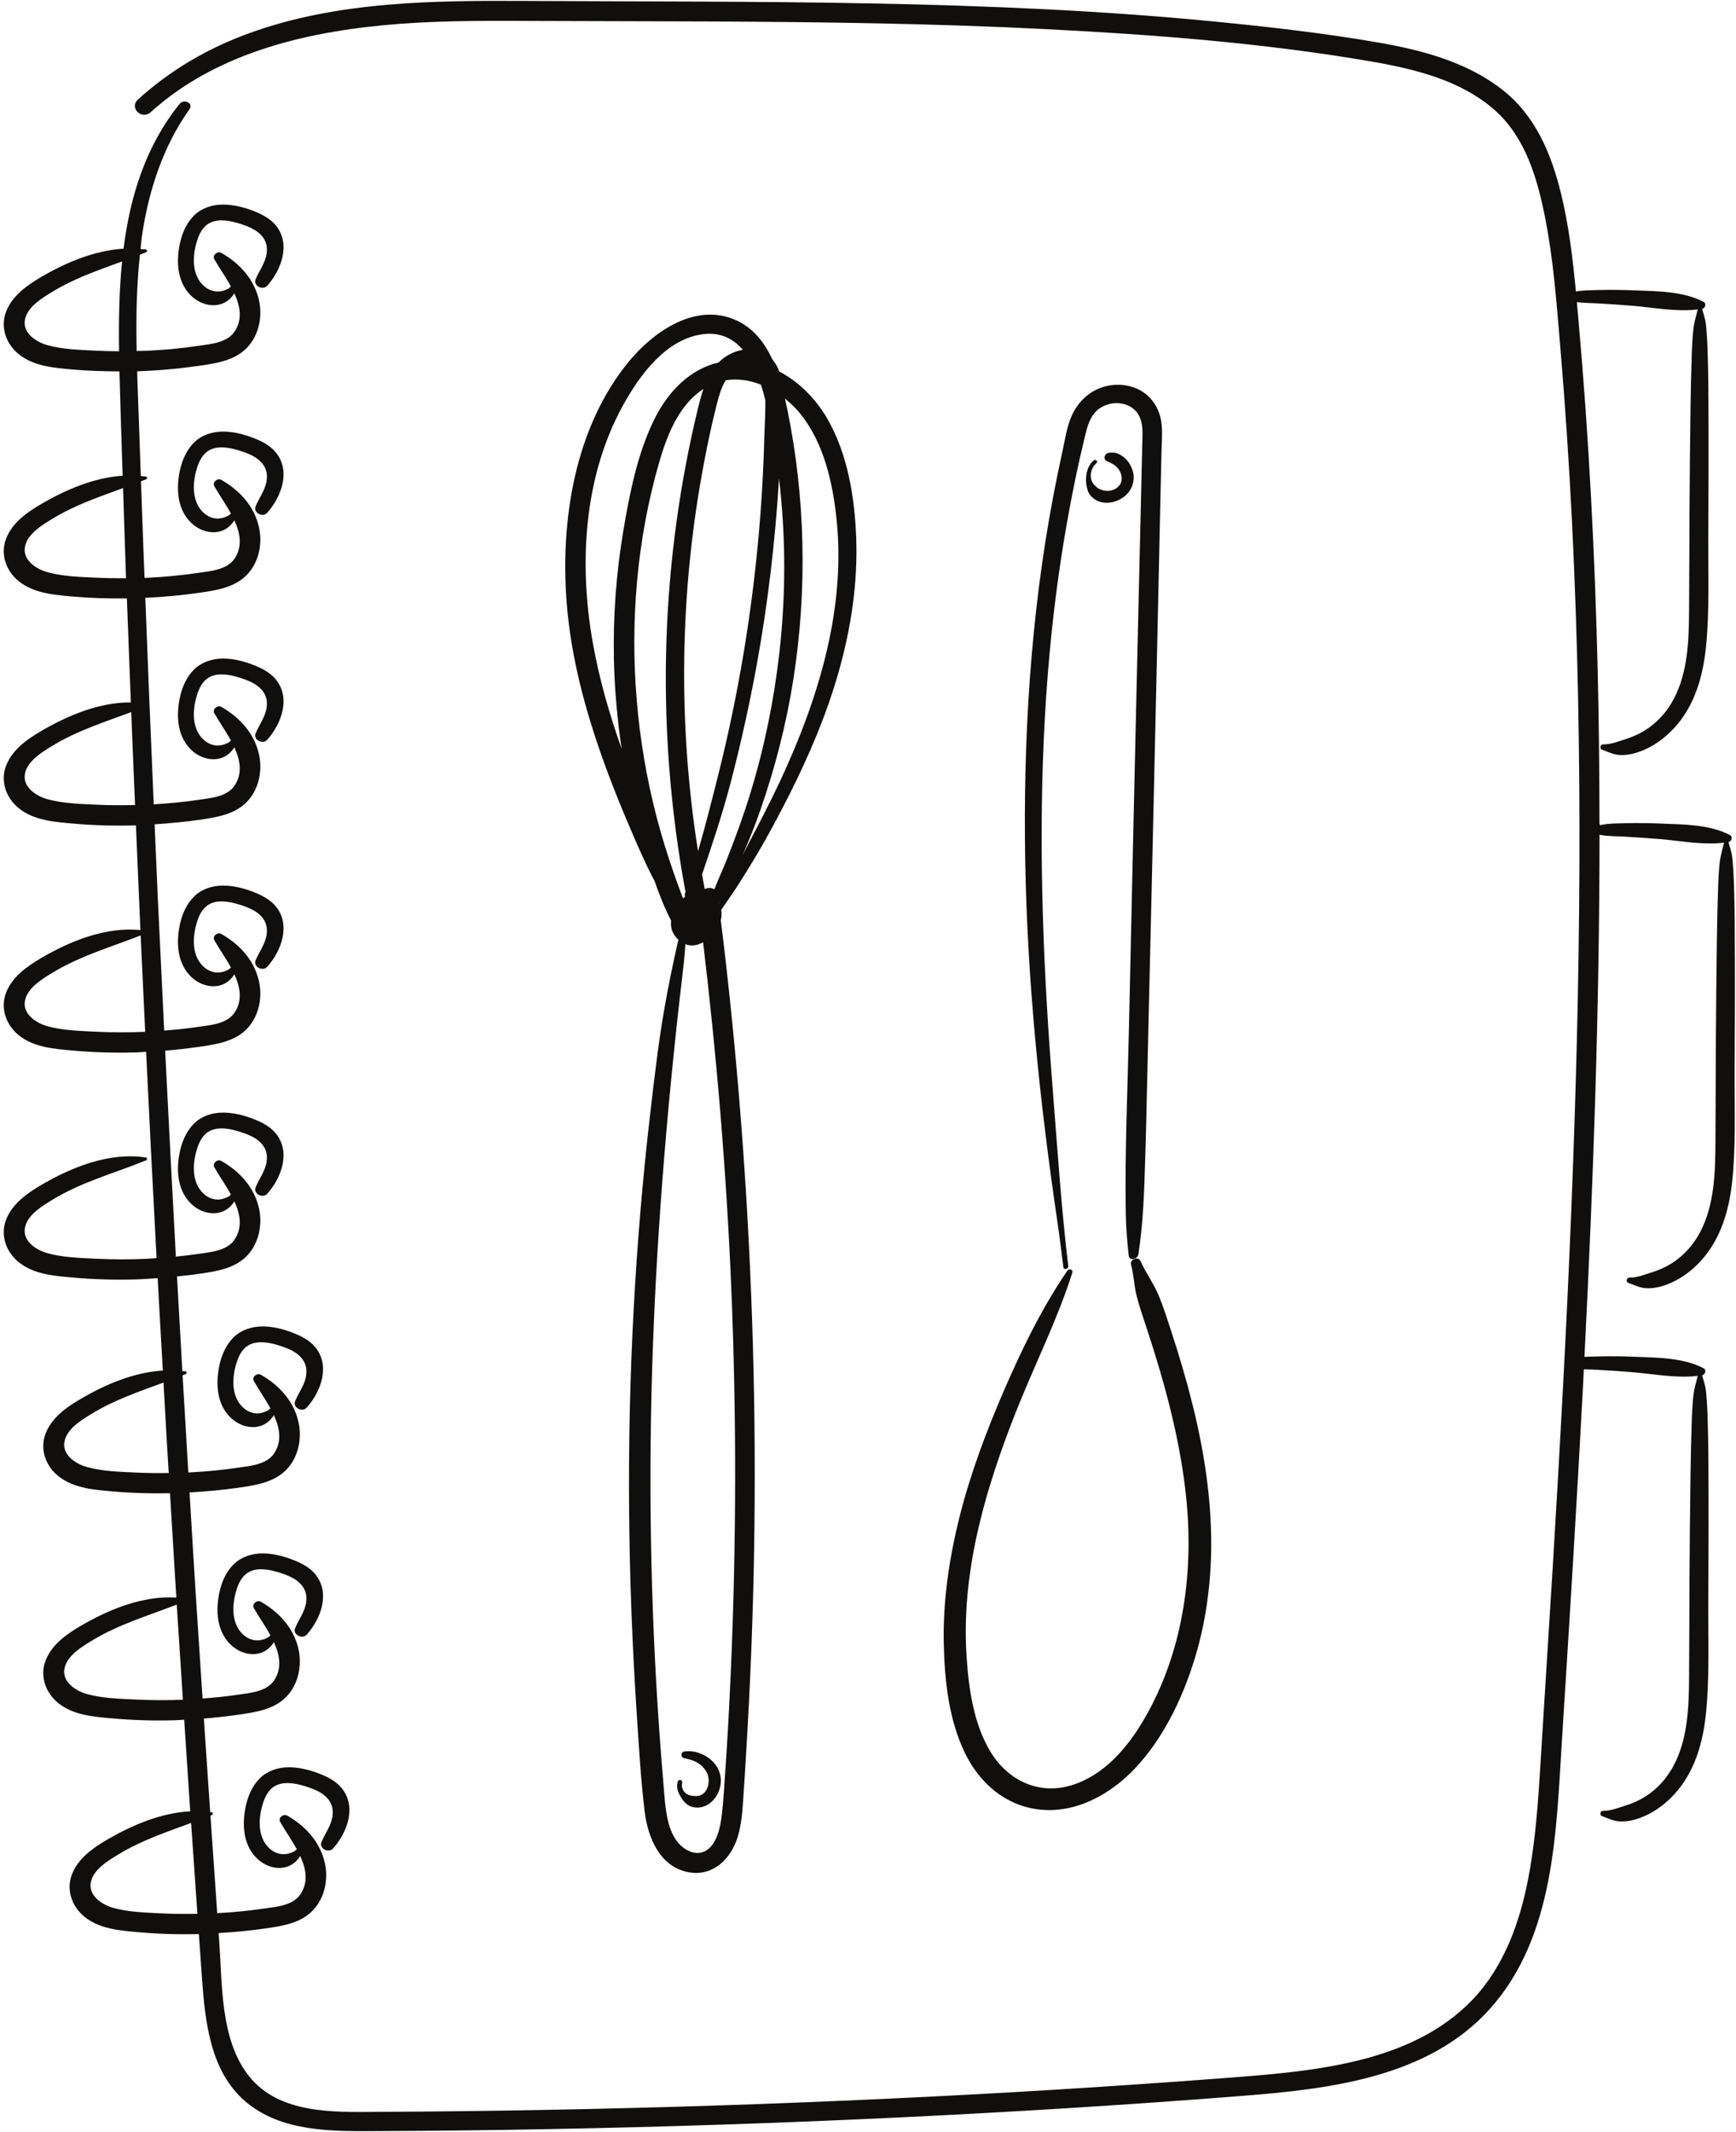
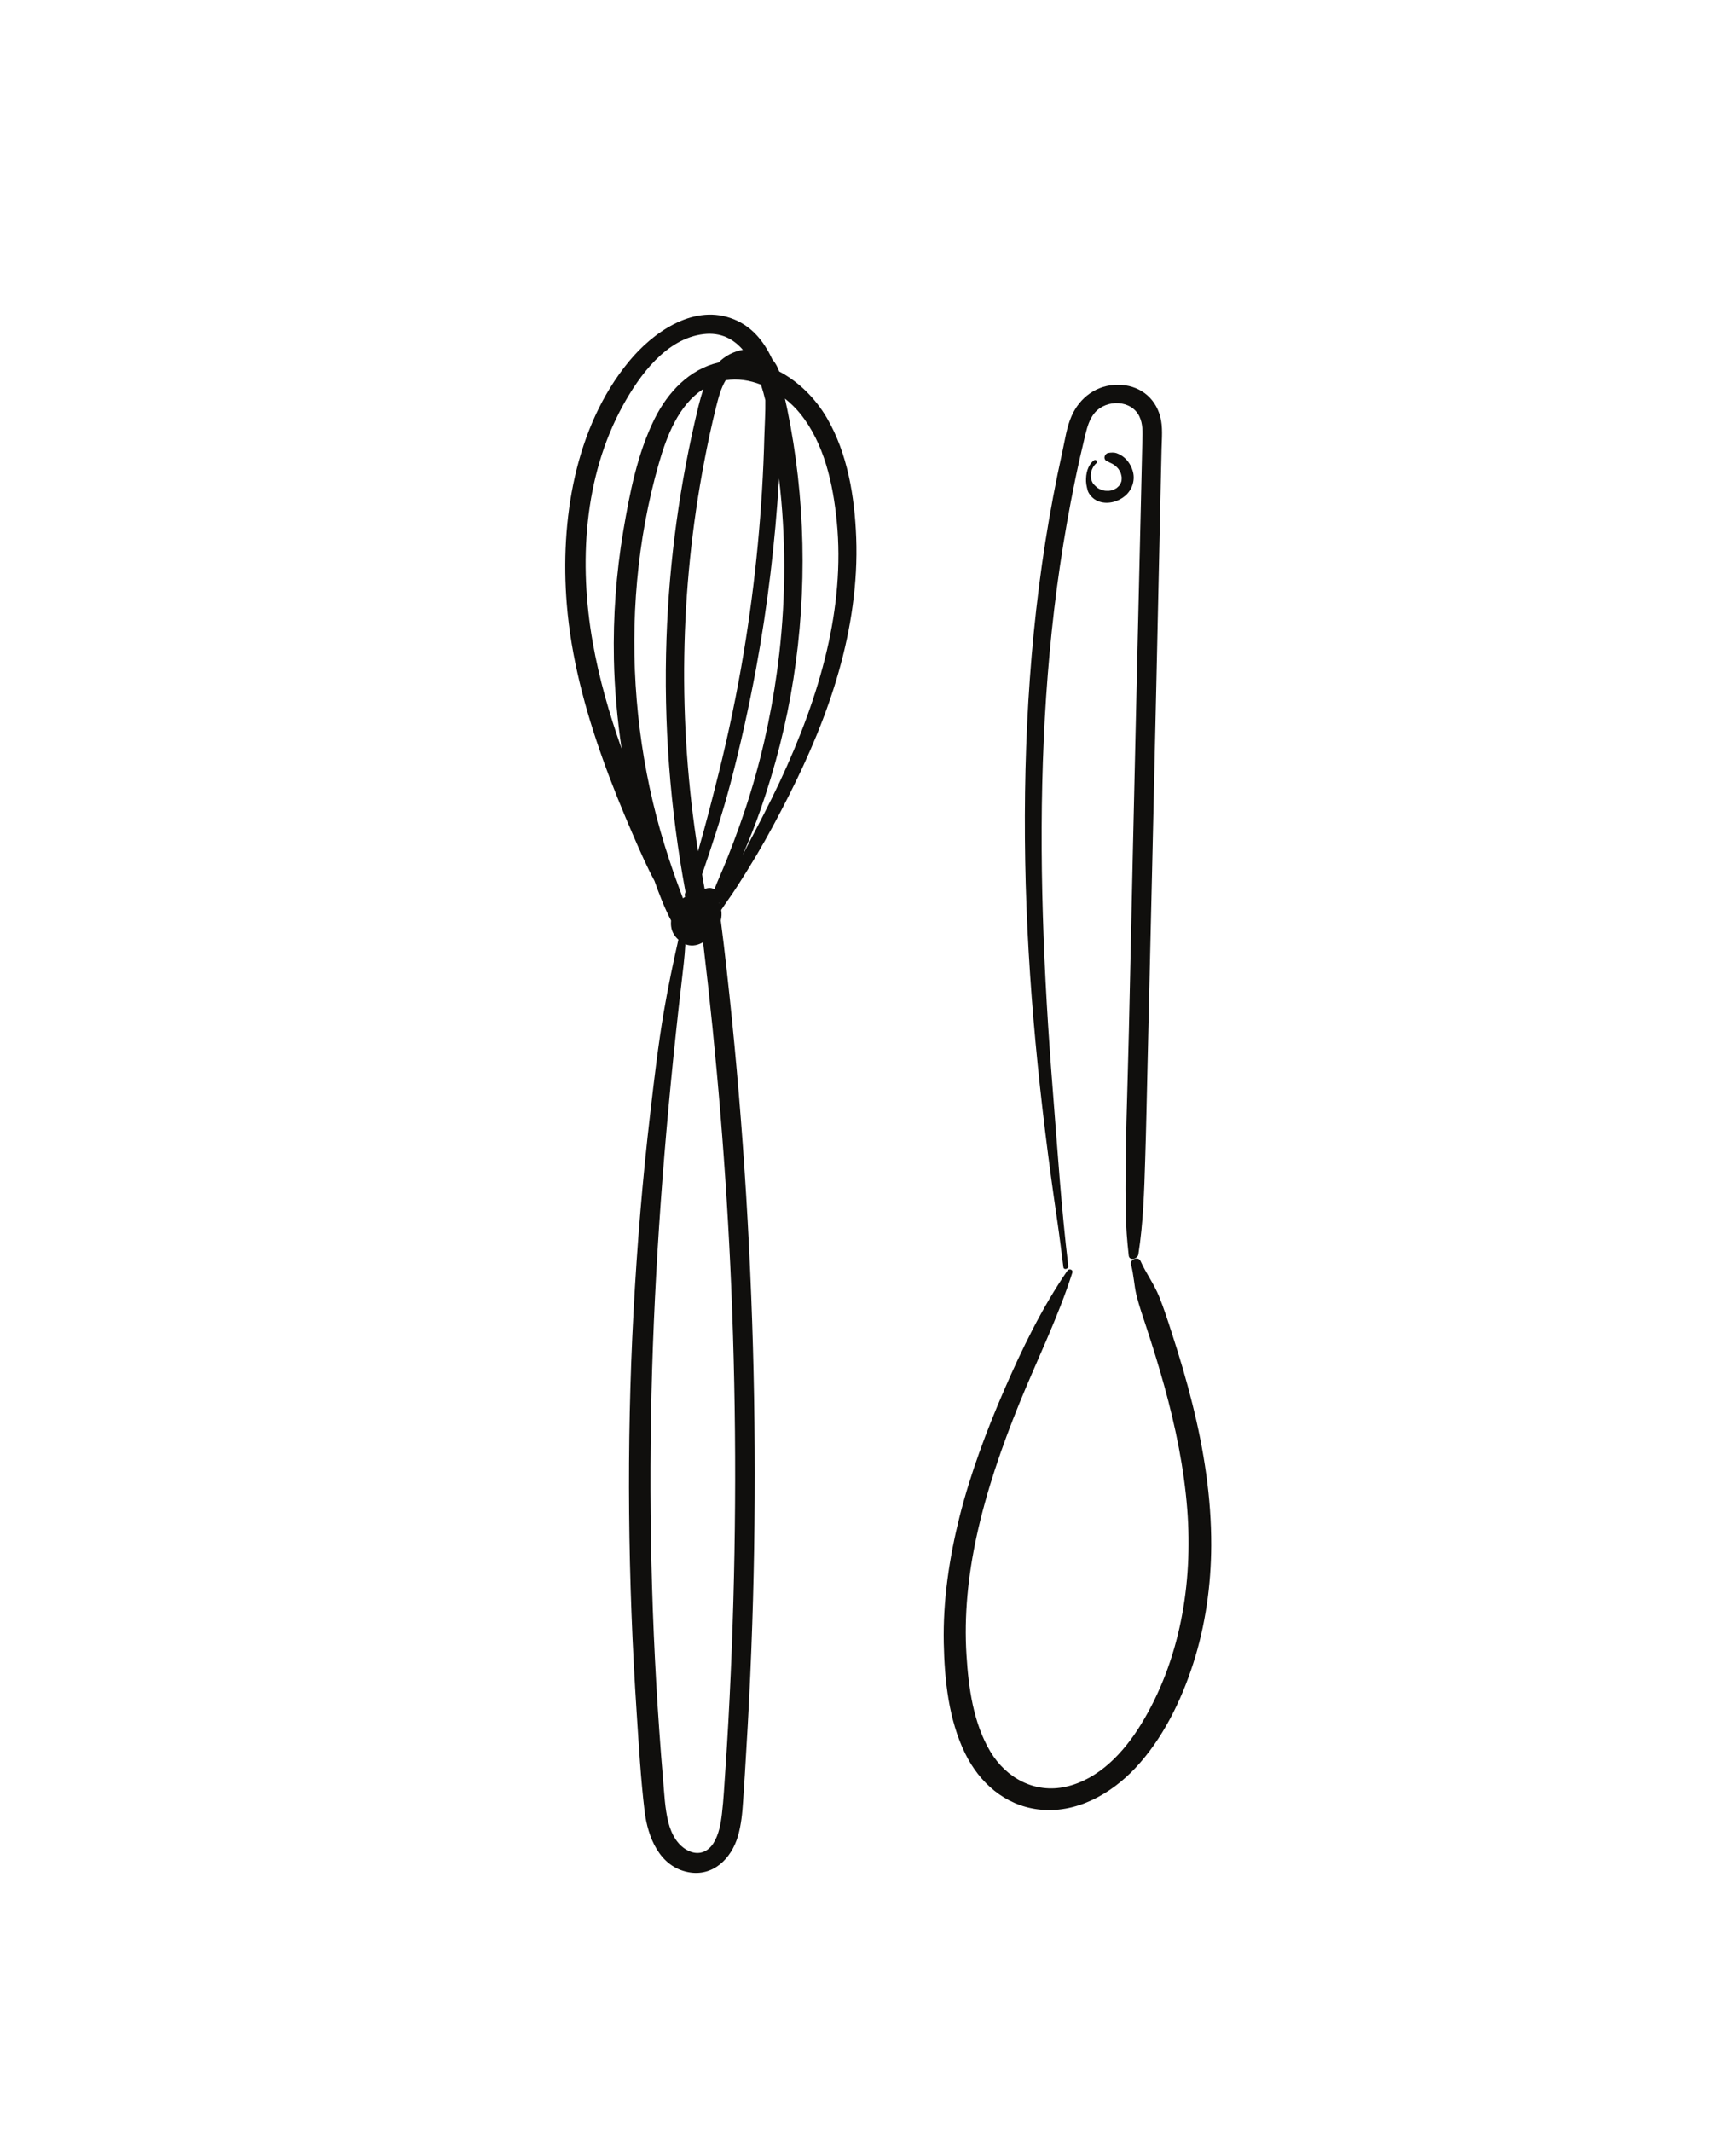
<svg xmlns="http://www.w3.org/2000/svg" height="161.8" preserveAspectRatio="xMidYMid meet" version="1.0" viewBox="34.0 19.1 131.8 161.8" width="131.8" zoomAndPan="magnify">
  <g fill="#100f0d" id="change1_1">
-     <path d="M 46.309 164.309 C 45.078 164.246 43.762 164.219 42.566 163.879 C 41.723 163.637 40.676 162.941 40.902 161.918 C 41.109 160.965 42.199 160.309 42.969 159.844 C 44.711 158.777 46.613 158.141 48.508 157.445 C 48.664 159.742 48.828 162.039 48.988 164.34 C 48.094 164.355 47.203 164.352 46.309 164.309 Z M 44.309 148.078 C 43.078 148.02 41.762 147.992 40.566 147.652 C 39.723 147.41 38.676 146.715 38.902 145.691 C 39.109 144.738 40.199 144.082 40.969 143.613 C 42.992 142.379 45.23 141.719 47.418 140.875 C 47.57 143.281 47.73 145.688 47.887 148.094 C 46.695 148.141 45.5 148.137 44.309 148.078 Z M 44.309 130.852 C 43.078 130.793 41.762 130.766 40.566 130.422 C 39.723 130.184 38.676 129.488 38.902 128.465 C 39.109 127.508 40.199 126.855 40.969 126.387 C 42.684 125.34 44.551 124.707 46.414 124.023 C 46.504 125.586 46.586 127.145 46.676 128.703 C 46.719 129.43 46.77 130.16 46.809 130.887 C 45.977 130.898 45.141 130.895 44.309 130.852 Z M 41.309 97.398 C 40.078 97.336 38.762 97.309 37.566 96.969 C 36.723 96.727 35.676 96.031 35.902 95.008 C 36.109 94.055 37.199 93.398 37.969 92.93 C 40.074 91.645 42.41 90.98 44.68 90.09 C 44.789 92.527 44.906 94.969 45.023 97.406 C 43.785 97.457 42.543 97.457 41.309 97.398 Z M 41.309 80.168 C 40.078 80.109 38.762 80.078 37.566 79.742 C 36.723 79.5 35.676 78.805 35.902 77.781 C 36.109 76.828 37.199 76.172 37.969 75.703 C 39.852 74.555 41.922 73.902 43.965 73.141 C 43.98 73.582 43.996 74.027 44.016 74.473 C 44.09 76.379 44.176 78.285 44.254 80.195 C 43.273 80.219 42.289 80.219 41.309 80.168 Z M 41.309 62.941 C 40.078 62.883 38.762 62.852 37.566 62.512 C 36.723 62.273 35.676 61.578 35.902 60.555 C 36.109 59.598 37.199 58.945 37.969 58.477 C 39.66 57.441 41.504 56.812 43.344 56.141 C 43.418 58.422 43.488 60.703 43.57 62.984 C 42.816 62.988 42.062 62.977 41.309 62.941 Z M 41.309 45.715 C 40.078 45.652 38.762 45.625 37.566 45.285 C 36.723 45.043 35.676 44.348 35.902 43.324 C 36.109 42.371 37.199 41.715 37.969 41.246 C 39.641 40.23 41.457 39.602 43.27 38.941 C 43.039 41.203 43.008 43.504 43.039 45.758 C 42.461 45.754 41.883 45.742 41.309 45.715 Z M 165.715 92.184 C 165.703 90.645 165.715 89.105 165.68 87.566 C 165.66 86.812 165.648 86.059 165.605 85.309 C 165.578 84.898 165.555 84.492 165.504 84.086 C 165.453 83.703 165.32 83.371 165.23 83.004 C 165.469 82.961 165.574 82.594 165.34 82.473 C 163.805 81.668 161.84 81.668 160.148 81.602 C 159.246 81.566 158.348 81.551 157.445 81.574 C 156.789 81.59 156.094 81.578 155.445 81.73 C 155.492 81.703 155.477 81.652 155.434 81.629 C 155.43 77.824 155.395 74.02 155.305 70.211 C 155.094 61.258 154.633 52.309 153.84 43.391 C 153.801 42.938 153.758 42.484 153.719 42.027 C 154.266 42.105 154.836 42.094 155.367 42.129 C 156.266 42.184 157.16 42.238 158.059 42.316 C 159.637 42.453 161.305 42.781 162.895 42.582 C 162.77 43.094 162.621 43.562 162.562 44.102 C 162.492 44.766 162.457 45.43 162.438 46.098 C 162.395 47.387 162.367 48.676 162.348 49.965 C 162.309 52.582 162.289 55.203 162.27 57.824 C 162.254 60.367 162.258 62.906 162.238 65.453 C 162.223 67.68 162.148 70.066 161.102 72.094 C 160.602 73.066 159.836 73.941 158.898 74.52 C 158.43 74.812 157.93 75.031 157.402 75.199 C 156.863 75.367 156.297 75.602 155.73 75.59 C 155.484 75.586 155.406 75.914 155.641 76 C 156.07 76.156 156.48 76.363 156.941 76.395 C 157.48 76.43 158.004 76.316 158.508 76.133 C 159.5 75.777 160.391 75.121 161.105 74.352 C 162.684 72.637 163.312 70.371 163.531 68.094 C 163.785 65.484 163.688 62.82 163.695 60.199 C 163.703 57.371 163.727 54.543 163.715 51.719 C 163.703 50.18 163.715 48.641 163.68 47.102 C 163.66 46.348 163.648 45.594 163.605 44.844 C 163.578 44.434 163.555 44.027 163.504 43.621 C 163.453 43.238 163.32 42.906 163.23 42.539 C 163.469 42.496 163.574 42.129 163.34 42.008 C 161.805 41.203 159.84 41.203 158.148 41.137 C 157.246 41.102 156.348 41.086 155.445 41.109 C 154.855 41.125 154.234 41.117 153.645 41.223 C 153.41 38.734 153.113 36.246 152.523 33.82 C 151.781 30.77 150.566 27.852 148.023 25.879 C 145.305 23.77 141.883 22.887 138.551 22.312 C 134.445 21.605 130.297 21.133 126.152 20.73 C 117.492 19.887 108.789 19.527 100.09 19.359 C 91.418 19.191 82.746 19.219 74.074 19.172 C 67.004 19.137 59.648 19.172 52.918 21.621 C 49.781 22.758 46.961 24.402 44.48 26.645 C 43.777 27.281 44.762 28.23 45.441 27.613 C 50.586 22.957 57.723 21.395 64.449 20.902 C 68.02 20.641 71.594 20.676 75.164 20.691 C 79.434 20.707 83.707 20.711 87.977 20.73 C 96.441 20.773 104.906 20.879 113.363 21.309 C 121.605 21.727 129.902 22.359 138.039 23.754 C 141.367 24.328 144.922 25.176 147.508 27.48 C 149.809 29.531 150.711 32.621 151.293 35.551 C 151.938 38.777 152.176 42.074 152.453 45.348 C 152.832 49.82 153.129 54.301 153.352 58.781 C 154.219 76.238 153.996 93.734 153.285 111.191 C 152.93 119.988 152.445 128.777 151.914 137.566 C 151.648 141.906 151.375 146.242 151.102 150.582 C 150.863 154.266 150.727 157.98 150.035 161.613 C 149.402 164.953 148.191 168.34 145.809 170.844 C 143.496 173.273 140.406 174.652 137.195 175.449 C 133.699 176.32 130.09 176.566 126.508 176.84 C 122.316 177.156 118.121 177.441 113.926 177.699 C 96.852 178.734 79.75 179.285 62.648 179.371 C 59.324 179.391 55.199 179.543 52.906 176.66 C 50.723 173.918 50.883 169.762 50.645 166.453 C 50.629 166.234 50.613 166.02 50.598 165.801 C 51.77 165.73 52.941 165.625 54.102 165.457 C 55.41 165.27 56.855 165.059 57.801 164.031 C 58.684 163.07 58.949 161.641 58.641 160.391 C 58.258 158.828 57.168 157.664 55.805 156.887 C 55.52 156.723 55.094 157.051 55.273 157.367 C 55.613 157.973 56.121 158.684 56.531 159.438 C 56.465 159.508 56.395 159.57 56.285 159.625 C 56.074 159.727 55.863 159.797 55.629 159.812 C 55.191 159.844 54.773 159.668 54.457 159.375 C 53.602 158.59 53.609 157.297 53.879 156.25 C 54.004 155.777 54.18 155.281 54.523 154.918 C 54.863 154.555 55.328 154.414 55.82 154.418 C 56.387 154.422 56.945 154.574 57.477 154.758 C 57.906 154.906 58.355 155.105 58.695 155.41 C 59.145 155.812 59.332 156.309 59.246 156.91 C 59.152 157.637 58.688 158.223 58.41 158.879 C 58.199 159.387 58.949 159.762 59.289 159.379 C 60.379 158.156 61.094 156.195 59.93 154.785 C 59.477 154.242 58.812 153.918 58.164 153.672 C 57.453 153.406 56.676 153.215 55.914 153.219 C 55.113 153.223 54.309 153.477 53.73 154.051 C 53.215 154.566 52.891 155.242 52.711 155.945 C 52.328 157.465 52.406 159.297 53.742 160.336 C 54.387 160.836 55.293 161.043 56.043 160.66 C 56.355 160.504 56.609 160.246 56.793 159.953 C 57.238 160.922 57.426 161.934 56.812 162.852 C 56.234 163.719 54.98 163.805 54.043 163.941 C 52.867 164.117 51.68 164.227 50.492 164.289 C 50.316 161.824 50.145 159.355 49.977 156.887 C 50.016 156.867 50.059 156.855 50.098 156.836 C 50.184 156.801 50.188 156.645 50.086 156.629 C 50.043 156.621 50 156.625 49.957 156.617 C 49.793 154.254 49.637 151.887 49.477 149.523 C 50.355 149.449 51.23 149.355 52.102 149.23 C 53.41 149.039 54.855 148.832 55.801 147.805 C 56.684 146.84 56.949 145.414 56.641 144.16 C 56.258 142.602 55.168 141.438 53.805 140.656 C 53.52 140.492 53.094 140.824 53.273 141.141 C 53.613 141.746 54.121 142.457 54.531 143.207 C 54.465 143.277 54.395 143.344 54.285 143.398 C 54.074 143.5 53.863 143.57 53.629 143.586 C 53.191 143.617 52.773 143.441 52.457 143.148 C 51.602 142.363 51.609 141.07 51.879 140.023 C 52.004 139.547 52.18 139.055 52.523 138.691 C 52.863 138.328 53.328 138.188 53.82 138.191 C 54.387 138.195 54.945 138.348 55.477 138.531 C 55.906 138.68 56.355 138.879 56.695 139.184 C 57.145 139.586 57.332 140.082 57.246 140.684 C 57.152 141.406 56.688 141.996 56.41 142.652 C 56.199 143.156 56.949 143.535 57.289 143.152 C 58.379 141.93 59.094 139.969 57.93 138.559 C 57.477 138.016 56.812 137.691 56.164 137.445 C 55.453 137.176 54.676 136.984 53.914 136.988 C 53.113 136.996 52.309 137.25 51.73 137.824 C 51.215 138.336 50.891 139.016 50.711 139.719 C 50.328 141.238 50.406 143.07 51.742 144.109 C 52.387 144.609 53.293 144.816 54.043 144.434 C 54.355 144.273 54.609 144.023 54.793 143.723 C 55.238 144.695 55.426 145.703 54.812 146.625 C 54.234 147.488 52.98 147.578 52.043 147.715 C 51.16 147.848 50.27 147.934 49.379 148 C 49.203 145.336 49.027 142.668 48.855 140.004 C 48.695 137.457 48.543 134.906 48.391 132.359 C 49.633 132.289 50.871 132.18 52.102 132.004 C 53.41 131.812 54.855 131.605 55.801 130.574 C 56.684 129.613 56.949 128.188 56.641 126.934 C 56.258 125.371 55.168 124.211 53.805 123.43 C 53.52 123.266 53.094 123.598 53.273 123.91 C 53.613 124.52 54.121 125.23 54.531 125.98 C 54.465 126.051 54.395 126.113 54.285 126.168 C 54.074 126.273 53.863 126.344 53.629 126.359 C 53.191 126.391 52.773 126.215 52.457 125.918 C 51.602 125.133 51.609 123.844 51.879 122.793 C 52.004 122.32 52.18 121.828 52.523 121.465 C 52.863 121.102 53.328 120.961 53.82 120.965 C 54.387 120.965 54.945 121.117 55.477 121.305 C 55.906 121.453 56.355 121.652 56.695 121.957 C 57.145 122.359 57.332 122.855 57.246 123.457 C 57.152 124.18 56.688 124.77 56.41 125.422 C 56.199 125.93 56.949 126.309 57.289 125.922 C 58.379 124.699 59.094 122.738 57.93 121.332 C 57.477 120.785 56.812 120.461 56.164 120.219 C 55.453 119.949 54.676 119.758 53.914 119.762 C 53.113 119.77 52.309 120.023 51.73 120.594 C 51.215 121.109 50.891 121.789 50.711 122.488 C 50.328 124.012 50.406 125.844 51.742 126.883 C 52.387 127.379 53.293 127.59 54.043 127.207 C 54.355 127.047 54.609 126.793 54.793 126.496 C 55.238 127.465 55.426 128.477 54.812 129.398 C 54.234 130.262 52.98 130.348 52.043 130.488 C 50.801 130.672 49.551 130.785 48.297 130.848 C 48.152 128.391 48.008 125.934 47.863 123.473 C 47.941 123.441 48.02 123.414 48.098 123.383 C 48.184 123.348 48.188 123.191 48.086 123.172 C 48.004 123.16 47.926 123.164 47.844 123.152 C 47.707 120.758 47.57 118.363 47.438 115.969 C 47.992 115.91 48.547 115.855 49.102 115.773 C 50.41 115.586 51.855 115.375 52.801 114.348 C 53.684 113.387 53.949 111.961 53.641 110.707 C 53.258 109.145 52.168 107.984 50.805 107.203 C 50.52 107.039 50.094 107.367 50.273 107.684 C 50.613 108.289 51.121 109.004 51.531 109.754 C 51.465 109.824 51.395 109.887 51.285 109.941 C 51.074 110.043 50.863 110.113 50.629 110.133 C 50.191 110.16 49.773 109.984 49.457 109.691 C 48.602 108.906 48.609 107.613 48.879 106.566 C 49.004 106.094 49.18 105.598 49.523 105.234 C 49.863 104.871 50.328 104.734 50.82 104.734 C 51.387 104.738 51.945 104.891 52.477 105.078 C 52.906 105.227 53.355 105.422 53.695 105.73 C 54.145 106.129 54.332 106.625 54.246 107.23 C 54.152 107.953 53.688 108.539 53.41 109.195 C 53.199 109.703 53.949 110.078 54.289 109.695 C 55.379 108.473 56.094 106.512 54.93 105.102 C 54.477 104.559 53.812 104.234 53.164 103.988 C 52.453 103.723 51.676 103.531 50.914 103.535 C 50.113 103.539 49.309 103.793 48.73 104.367 C 48.215 104.883 47.891 105.562 47.711 106.262 C 47.328 107.781 47.406 109.613 48.742 110.652 C 49.387 111.152 50.293 111.359 51.043 110.977 C 51.355 110.82 51.609 110.566 51.793 110.27 C 52.238 111.238 52.426 112.246 51.812 113.168 C 51.234 114.035 49.98 114.121 49.043 114.262 C 48.48 114.344 47.918 114.406 47.352 114.465 C 47.07 109.254 46.797 104.043 46.539 98.836 C 47.395 98.762 48.25 98.668 49.102 98.547 C 50.41 98.359 51.855 98.148 52.801 97.121 C 53.684 96.156 53.949 94.73 53.641 93.48 C 53.258 91.918 52.168 90.758 50.805 89.977 C 50.52 89.812 50.094 90.141 50.273 90.457 C 50.613 91.062 51.121 91.773 51.531 92.523 C 51.465 92.594 51.395 92.66 51.285 92.715 C 51.074 92.816 50.863 92.887 50.629 92.902 C 50.191 92.934 49.773 92.758 49.457 92.465 C 48.602 91.68 48.609 90.387 48.879 89.34 C 49.004 88.863 49.18 88.371 49.523 88.008 C 49.863 87.645 50.328 87.504 50.82 87.508 C 51.387 87.512 51.945 87.664 52.477 87.848 C 52.906 87.996 53.355 88.195 53.695 88.5 C 54.145 88.902 54.332 89.398 54.246 90.004 C 54.152 90.723 53.688 91.312 53.41 91.969 C 53.199 92.477 53.949 92.852 54.289 92.469 C 55.379 91.246 56.094 89.281 54.93 87.875 C 54.477 87.332 53.812 87.008 53.164 86.762 C 52.453 86.492 51.676 86.301 50.914 86.309 C 50.113 86.312 49.309 86.566 48.73 87.141 C 48.215 87.656 47.891 88.332 47.711 89.035 C 47.328 90.555 47.406 92.387 48.742 93.426 C 49.387 93.926 50.293 94.133 51.043 93.75 C 51.355 93.59 51.609 93.34 51.793 93.039 C 52.238 94.012 52.426 95.02 51.812 95.941 C 51.234 96.809 49.98 96.895 49.043 97.031 C 48.188 97.156 47.328 97.246 46.465 97.312 C 46.301 93.953 46.137 90.602 45.98 87.242 C 45.898 85.383 45.82 83.52 45.738 81.656 C 46.863 81.582 47.984 81.48 49.102 81.32 C 50.41 81.129 51.855 80.922 52.801 79.895 C 53.684 78.93 53.949 77.504 53.641 76.254 C 53.258 74.691 52.168 73.527 50.805 72.746 C 50.52 72.586 50.094 72.914 50.273 73.23 C 50.613 73.836 51.121 74.547 51.531 75.297 C 51.465 75.367 51.395 75.434 51.285 75.488 C 51.074 75.59 50.863 75.656 50.629 75.676 C 50.191 75.707 49.773 75.531 49.457 75.238 C 48.602 74.449 48.609 73.16 48.879 72.113 C 49.004 71.637 49.18 71.145 49.523 70.781 C 49.863 70.414 50.328 70.277 50.82 70.281 C 51.387 70.281 51.945 70.438 52.477 70.621 C 52.906 70.77 53.355 70.969 53.695 71.273 C 54.145 71.676 54.332 72.172 54.246 72.773 C 54.152 73.496 53.688 74.086 53.41 74.742 C 53.199 75.246 53.949 75.625 54.289 75.242 C 55.379 74.016 56.094 72.055 54.93 70.648 C 54.477 70.105 53.812 69.781 53.164 69.535 C 52.453 69.266 51.676 69.074 50.914 69.078 C 50.113 69.086 49.309 69.34 48.73 69.91 C 48.215 70.426 47.891 71.105 47.711 71.809 C 47.328 73.328 47.406 75.156 48.742 76.199 C 49.387 76.695 50.293 76.906 51.043 76.523 C 51.355 76.363 51.609 76.109 51.793 75.812 C 52.238 76.781 52.426 77.793 51.812 78.715 C 51.234 79.578 49.98 79.664 49.043 79.805 C 47.926 79.969 46.801 80.074 45.672 80.141 C 45.445 74.914 45.23 69.695 45.031 64.469 C 46.395 64.406 47.754 64.285 49.102 64.09 C 50.41 63.902 51.855 63.695 52.801 62.664 C 53.684 61.703 53.949 60.277 53.641 59.023 C 53.258 57.461 52.168 56.301 50.805 55.52 C 50.52 55.355 50.094 55.688 50.273 56 C 50.613 56.609 51.121 57.32 51.531 58.07 C 51.465 58.141 51.395 58.203 51.285 58.258 C 51.074 58.363 50.863 58.43 50.629 58.449 C 50.191 58.48 49.773 58.305 49.457 58.012 C 48.602 57.223 48.609 55.934 48.879 54.883 C 49.004 54.41 49.18 53.914 49.523 53.555 C 49.863 53.188 50.328 53.051 50.82 53.051 C 51.387 53.055 51.945 53.211 52.477 53.395 C 52.906 53.539 53.355 53.742 53.695 54.047 C 54.145 54.445 54.332 54.945 54.246 55.547 C 54.152 56.27 53.688 56.855 53.41 57.512 C 53.199 58.02 53.949 58.398 54.289 58.012 C 55.379 56.789 56.094 54.828 54.93 53.422 C 54.477 52.875 53.812 52.551 53.164 52.309 C 52.453 52.039 51.676 51.848 50.914 51.852 C 50.113 51.859 49.309 52.113 48.73 52.684 C 48.215 53.199 47.891 53.879 47.711 54.578 C 47.328 56.102 47.406 57.93 48.742 58.973 C 49.387 59.469 50.293 59.68 51.043 59.297 C 51.355 59.137 51.609 58.883 51.793 58.586 C 52.238 59.555 52.426 60.566 51.812 61.488 C 51.234 62.352 49.98 62.438 49.043 62.578 C 47.762 62.766 46.465 62.887 45.168 62.949 C 45.102 62.949 45.035 62.949 44.973 62.953 C 44.945 62.219 44.914 61.488 44.887 60.754 C 44.824 59.047 44.766 57.336 44.703 55.625 C 44.836 55.574 44.969 55.523 45.098 55.473 C 45.184 55.438 45.188 55.277 45.086 55.266 C 44.953 55.242 44.82 55.242 44.691 55.23 C 44.598 52.707 44.508 50.188 44.422 47.664 C 44.418 47.535 44.418 47.406 44.414 47.277 C 45.98 47.227 47.547 47.086 49.102 46.863 C 50.41 46.676 51.855 46.465 52.801 45.438 C 53.684 44.477 53.949 43.047 53.641 41.797 C 53.258 40.234 52.168 39.074 50.805 38.293 C 50.52 38.129 50.094 38.457 50.273 38.773 C 50.613 39.379 51.121 40.09 51.531 40.844 C 51.465 40.91 51.395 40.977 51.285 41.031 C 51.074 41.137 50.863 41.203 50.629 41.219 C 50.191 41.25 49.773 41.074 49.457 40.781 C 48.602 39.996 48.609 38.703 48.879 37.656 C 49.004 37.184 49.18 36.688 49.523 36.324 C 49.863 35.961 50.328 35.824 50.82 35.824 C 51.387 35.828 51.945 35.98 52.477 36.164 C 52.906 36.312 53.355 36.512 53.695 36.816 C 54.145 37.219 54.332 37.715 54.246 38.32 C 54.152 39.039 53.688 39.629 53.41 40.285 C 53.199 40.789 53.949 41.168 54.289 40.785 C 55.379 39.562 56.094 37.602 54.93 36.191 C 54.477 35.648 53.812 35.324 53.164 35.078 C 52.453 34.812 51.676 34.621 50.914 34.625 C 50.113 34.629 49.309 34.883 48.73 35.457 C 48.215 35.973 47.891 36.648 47.711 37.352 C 47.328 38.871 47.406 40.703 48.742 41.742 C 49.387 42.242 50.293 42.449 51.043 42.066 C 51.355 41.906 51.609 41.656 51.793 41.359 C 52.238 42.328 52.426 43.34 51.812 44.258 C 51.234 45.125 49.98 45.211 49.043 45.348 C 47.762 45.539 46.465 45.66 45.168 45.719 C 44.906 45.73 44.641 45.73 44.375 45.738 C 44.324 43.297 44.363 40.855 44.621 38.43 C 44.781 38.367 44.941 38.309 45.098 38.242 C 45.184 38.207 45.188 38.051 45.086 38.035 C 44.945 38.016 44.809 38.016 44.668 38 C 44.711 37.645 44.734 37.285 44.789 36.93 C 45.289 33.559 46.383 30.203 48.375 27.406 C 48.723 26.922 47.969 26.57 47.633 26.988 C 45.055 30.184 43.883 34.004 43.379 37.973 C 41.176 38.102 38.988 39.031 37.121 40.125 C 36.043 40.758 34.918 41.551 34.457 42.77 C 34.008 43.945 34.469 45.211 35.426 45.98 C 36.57 46.902 38.094 47.016 39.504 47.141 C 40.688 47.246 41.879 47.281 43.07 47.285 C 43.07 47.367 43.07 47.449 43.074 47.531 C 43.141 50.09 43.23 52.645 43.312 55.203 C 41.133 55.344 38.973 56.273 37.121 57.355 C 36.043 57.984 34.918 58.777 34.457 59.996 C 34.008 61.176 34.469 62.438 35.426 63.211 C 36.57 64.129 38.094 64.242 39.504 64.371 C 40.875 64.492 42.254 64.531 43.633 64.512 C 43.73 67.145 43.832 69.773 43.934 72.406 C 41.547 72.387 39.148 73.398 37.121 74.582 C 36.043 75.211 34.918 76.008 34.457 77.223 C 34.008 78.402 34.469 79.664 35.426 80.438 C 36.57 81.359 38.094 81.473 39.504 81.598 C 41.102 81.742 42.715 81.785 44.32 81.738 C 44.43 84.387 44.543 87.035 44.66 89.684 C 42.035 89.422 39.352 90.504 37.121 91.809 C 36.043 92.441 34.918 93.234 34.457 94.449 C 34.008 95.629 34.469 96.895 35.426 97.664 C 36.57 98.586 38.094 98.699 39.504 98.824 C 41.105 98.969 42.719 99.016 44.324 98.969 C 44.582 98.961 44.84 98.934 45.094 98.922 C 45.344 104.141 45.605 109.359 45.887 114.578 C 45.648 114.594 45.406 114.617 45.168 114.629 C 43.883 114.691 42.594 114.688 41.309 114.625 C 40.078 114.566 38.762 114.535 37.566 114.195 C 36.723 113.957 35.676 113.258 35.902 112.234 C 36.109 111.281 37.199 110.625 37.969 110.156 C 40.203 108.793 42.699 108.133 45.098 107.156 C 45.184 107.117 45.188 106.961 45.086 106.945 C 42.328 106.516 39.473 107.66 37.121 109.035 C 36.043 109.668 34.918 110.461 34.457 111.68 C 34.008 112.855 34.469 114.121 35.426 114.891 C 36.57 115.812 38.094 115.926 39.504 116.051 C 41.105 116.195 42.719 116.242 44.324 116.195 C 44.875 116.18 45.422 116.137 45.969 116.098 C 46.094 118.434 46.23 120.773 46.363 123.113 C 44.164 123.242 41.984 124.172 40.121 125.266 C 39.043 125.895 37.918 126.691 37.457 127.906 C 37.008 129.086 37.469 130.352 38.426 131.117 C 39.57 132.039 41.094 132.156 42.504 132.281 C 43.965 132.41 45.434 132.453 46.906 132.422 C 47.062 135.062 47.223 137.703 47.387 140.34 C 44.848 140.18 42.277 141.234 40.121 142.492 C 39.043 143.121 37.918 143.918 37.457 145.133 C 37.008 146.312 37.469 147.578 38.426 148.348 C 39.57 149.27 41.094 149.383 42.504 149.508 C 44.105 149.652 45.719 149.699 47.324 149.648 C 47.547 149.645 47.766 149.621 47.984 149.609 C 48.117 151.629 48.246 153.645 48.383 155.66 C 48.402 155.965 48.426 156.262 48.445 156.562 C 46.219 156.676 44.012 157.617 42.121 158.719 C 41.043 159.352 39.918 160.145 39.457 161.363 C 39.008 162.539 39.469 163.805 40.426 164.574 C 41.57 165.496 43.094 165.609 44.504 165.734 C 46.031 165.871 47.566 165.914 49.098 165.879 C 49.18 167.039 49.258 168.203 49.344 169.363 C 49.582 172.59 49.984 176.293 52.598 178.551 C 55.355 180.93 59.262 180.844 62.688 180.828 C 66.988 180.812 71.293 180.762 75.598 180.68 C 84.41 180.516 93.219 180.223 102.023 179.805 C 110.766 179.387 119.496 178.852 128.223 178.164 C 134.863 177.645 142.449 176.797 147.156 171.508 C 152.027 166.035 152.145 158.133 152.582 151.227 C 153.152 142.23 153.715 133.23 154.188 124.23 C 154.207 123.824 154.227 123.418 154.246 123.016 C 154.625 123.035 155.008 123.035 155.367 123.059 C 156.266 123.113 157.16 123.168 158.059 123.246 C 159.637 123.383 161.305 123.711 162.895 123.512 C 162.77 124.023 162.621 124.492 162.562 125.031 C 162.492 125.695 162.457 126.359 162.438 127.027 C 162.395 128.316 162.367 129.605 162.348 130.895 C 162.309 133.516 162.289 136.133 162.27 138.754 C 162.254 141.293 162.258 143.84 162.238 146.383 C 162.223 148.609 162.148 150.996 161.102 153.023 C 160.602 153.992 159.836 154.871 158.898 155.453 C 158.43 155.742 157.93 155.965 157.402 156.129 C 156.863 156.293 156.297 156.531 155.73 156.52 C 155.484 156.516 155.406 156.848 155.641 156.93 C 156.07 157.086 156.48 157.293 156.941 157.324 C 157.48 157.359 158.004 157.246 158.508 157.062 C 159.5 156.707 160.391 156.055 161.105 155.281 C 162.684 153.566 163.312 151.297 163.531 149.023 C 163.785 146.41 163.688 143.75 163.695 141.129 C 163.703 138.305 163.727 135.477 163.715 132.648 C 163.703 131.109 163.715 129.57 163.68 128.031 C 163.66 127.277 163.648 126.523 163.605 125.773 C 163.578 125.363 163.555 124.957 163.504 124.551 C 163.453 124.164 163.32 123.836 163.23 123.469 C 163.469 123.426 163.574 123.059 163.34 122.938 C 161.805 122.133 159.84 122.133 158.148 122.066 C 157.246 122.031 156.348 122.016 155.445 122.039 C 155.07 122.047 154.68 122.051 154.293 122.074 C 154.965 108.879 155.434 95.664 155.438 82.449 C 156.062 82.578 156.742 82.555 157.367 82.594 C 158.266 82.648 159.16 82.703 160.059 82.781 C 161.637 82.918 163.305 83.246 164.895 83.047 C 164.77 83.559 164.621 84.027 164.562 84.566 C 164.492 85.23 164.457 85.895 164.438 86.562 C 164.395 87.852 164.367 89.141 164.348 90.43 C 164.309 93.051 164.289 95.668 164.27 98.289 C 164.254 100.832 164.258 103.371 164.238 105.914 C 164.223 108.145 164.148 110.531 163.102 112.559 C 162.602 113.531 161.836 114.406 160.898 114.988 C 160.43 115.277 159.93 115.496 159.402 115.66 C 158.863 115.832 158.297 116.066 157.73 116.055 C 157.484 116.051 157.406 116.383 157.641 116.465 C 158.07 116.621 158.48 116.828 158.941 116.859 C 159.48 116.895 160.004 116.781 160.508 116.598 C 161.5 116.242 162.391 115.59 163.105 114.816 C 164.684 113.102 165.312 110.836 165.531 108.559 C 165.785 105.949 165.688 103.285 165.695 100.664 C 165.703 97.836 165.727 95.008 165.715 92.184" fill="inherit" />
    <path d="M 88.566 87.648 C 88.566 87.648 88.566 87.648 88.562 87.645 C 88.574 87.629 88.586 87.609 88.598 87.594 C 88.59 87.613 88.578 87.633 88.57 87.656 C 88.566 87.652 88.566 87.652 88.566 87.648 Z M 89.516 116.754 C 89.926 126.516 89.91 136.297 89.48 146.059 C 89.371 148.52 89.242 150.98 89.07 153.438 C 88.992 154.535 88.941 155.645 88.812 156.738 C 88.723 157.496 88.582 158.32 88.168 158.977 C 87.762 159.621 87.102 159.902 86.371 159.602 C 85.469 159.23 84.977 158.312 84.746 157.41 C 84.477 156.34 84.434 155.207 84.34 154.109 C 84.234 152.887 84.141 151.664 84.055 150.445 C 83.367 140.734 83.215 130.98 83.57 121.254 C 83.926 111.551 84.766 101.871 85.91 92.23 C 85.969 91.734 86.004 91.238 86.035 90.738 C 86.082 90.758 86.121 90.785 86.168 90.801 C 86.59 90.918 87.02 90.82 87.379 90.602 C 88.418 99.289 89.148 108.012 89.516 116.754 Z M 79 67.844 C 77.945 61.875 78.312 55.312 81.273 49.91 C 82.547 47.59 84.57 44.785 87.434 44.453 C 88.73 44.305 89.688 44.824 90.398 45.648 C 89.703 45.762 89.043 46.113 88.555 46.609 C 86.352 47.121 84.719 48.836 83.699 50.879 C 82.391 53.512 81.801 56.547 81.316 59.426 C 80.781 62.625 80.543 65.879 80.609 69.121 C 80.656 71.398 80.863 73.672 81.195 75.922 C 80.262 73.289 79.484 70.598 79 67.844 Z M 88.234 86.59 C 88.031 86.453 87.75 86.457 87.5 86.57 C 87.426 86.199 87.371 85.828 87.305 85.453 C 88.086 83.16 88.848 80.867 89.465 78.52 C 90.219 75.648 90.859 72.75 91.402 69.836 C 92.281 65.07 92.852 60.25 93.145 55.414 C 93.668 59.824 93.668 64.301 93.164 68.703 C 92.754 72.273 92.035 75.809 90.984 79.246 C 90.461 80.957 89.852 82.637 89.191 84.297 C 88.887 85.066 88.539 85.82 88.234 86.59 Z M 87.023 49.949 C 85.621 55.711 84.809 61.617 84.602 67.543 C 84.375 73.984 84.871 80.453 86.043 86.789 C 86.031 86.828 86.02 86.867 86.008 86.902 C 85.973 87.008 85.984 87.09 86.02 87.16 C 85.961 87.195 85.906 87.23 85.852 87.273 C 85.625 86.66 85.395 86.051 85.18 85.438 C 84.676 83.988 84.219 82.531 83.836 81.047 C 83.086 78.152 82.586 75.191 82.34 72.211 C 81.84 66.223 82.363 60.051 84.023 54.266 C 84.613 52.203 85.516 49.828 87.406 48.621 C 87.258 49.059 87.133 49.504 87.023 49.949 Z M 91.773 48.293 C 91.906 48.695 92.016 49.094 92.105 49.473 C 92.121 50.383 92.055 51.309 92.031 52.191 C 91.891 57.711 91.363 63.219 90.457 68.664 C 89.945 71.73 89.312 74.777 88.559 77.793 C 88.066 79.766 87.562 81.746 86.996 83.703 C 85.449 73.926 85.602 63.895 87.461 54.16 C 87.727 52.758 88.023 51.359 88.371 49.973 C 88.535 49.328 88.723 48.566 89.094 47.957 C 89.996 47.812 90.914 47.953 91.773 48.293 Z M 94.738 50.473 C 96.586 52.742 97.254 55.859 97.531 58.703 C 97.852 61.945 97.523 65.258 96.785 68.426 C 95.977 71.898 94.699 75.23 93.191 78.453 C 92.414 80.105 91.566 81.715 90.723 83.328 C 90.609 83.543 90.504 83.762 90.391 83.977 C 90.875 82.852 91.336 81.711 91.738 80.551 C 92.859 77.328 93.711 73.996 94.238 70.621 C 95.297 63.855 95.152 56.879 93.773 50.168 C 93.719 49.902 93.656 49.625 93.594 49.352 C 94.02 49.688 94.406 50.066 94.738 50.473 Z M 91.434 84.004 C 92.309 82.531 93.113 81.016 93.887 79.488 C 95.41 76.473 96.75 73.348 97.672 70.09 C 98.609 66.797 99.133 63.34 99.004 59.91 C 98.887 56.812 98.355 53.508 96.766 50.797 C 95.906 49.34 94.652 48.074 93.156 47.289 C 93.039 46.945 92.863 46.633 92.633 46.367 C 91.98 44.961 91.02 43.762 89.445 43.23 C 86.512 42.23 83.523 44.379 81.75 46.531 C 77.617 51.547 76.523 58.652 77.031 64.945 C 77.359 68.984 78.414 72.926 79.773 76.73 C 80.477 78.699 81.266 80.637 82.098 82.551 C 82.598 83.699 83.098 84.848 83.688 85.945 C 84.051 86.969 84.445 87.992 84.949 88.957 C 84.934 89.113 84.934 89.273 84.957 89.43 C 85.008 89.82 85.219 90.156 85.504 90.41 C 85.094 92.219 84.715 94.031 84.402 95.867 C 83.969 98.402 83.672 100.973 83.375 103.531 C 82.785 108.566 82.367 113.613 82.098 118.676 C 81.555 128.816 81.672 138.992 82.34 149.121 C 82.504 151.602 82.645 154.094 82.941 156.559 C 83.18 158.523 84.07 160.758 86.254 161.18 C 88.133 161.543 89.52 160.152 90.02 158.465 C 90.277 157.59 90.359 156.684 90.418 155.777 C 90.508 154.508 90.582 153.238 90.656 151.969 C 91.285 141.766 91.453 131.535 91.164 121.316 C 90.875 111.117 90.145 100.934 88.953 90.801 C 88.879 90.184 88.801 89.57 88.723 88.953 C 88.789 88.688 88.801 88.418 88.754 88.156 C 89.148 87.562 89.57 86.992 89.957 86.387 C 90.461 85.602 90.957 84.809 91.434 84.004" fill="inherit" />
    <path d="M 119.695 114.387 C 119.746 114.824 120.371 114.648 120.426 114.297 C 120.801 111.895 120.871 109.492 120.945 107.062 C 121.023 104.652 121.066 102.238 121.125 99.824 C 121.234 95.043 121.352 90.258 121.461 85.477 C 121.688 75.91 121.895 66.344 122.105 56.777 C 122.137 55.57 122.16 54.363 122.188 53.156 C 122.207 52.352 122.297 51.5 122.086 50.711 C 121.676 49.203 120.43 48.305 118.875 48.301 C 117.285 48.297 115.992 49.242 115.359 50.668 C 114.98 51.523 114.852 52.504 114.652 53.406 C 114.402 54.535 114.172 55.664 113.957 56.797 C 112.234 65.91 111.676 75.203 111.836 84.469 C 112 93.645 112.941 102.754 114.281 111.828 C 114.449 112.973 114.586 114.125 114.734 115.273 C 114.766 115.508 115.133 115.406 115.105 115.184 C 114.578 110.793 114.289 106.391 113.941 101.984 C 113.586 97.516 113.309 93.035 113.176 88.555 C 112.91 79.703 113.184 70.828 114.473 62.055 C 114.797 59.859 115.184 57.668 115.633 55.492 C 115.867 54.359 116.125 53.227 116.398 52.098 C 116.547 51.496 116.711 50.898 117.121 50.418 C 118 49.395 119.887 49.426 120.504 50.703 C 120.781 51.281 120.746 51.902 120.73 52.527 C 120.703 53.691 120.676 54.855 120.648 56.02 C 120.434 65.215 120.215 74.406 120.012 83.598 C 119.91 88.172 119.809 92.746 119.707 97.324 C 119.605 101.895 119.398 106.477 119.469 111.047 C 119.484 112.168 119.57 113.273 119.695 114.387" fill="inherit" />
    <path d="M 106.855 134.191 C 106.07 137.328 105.586 140.555 105.652 143.797 C 105.711 146.594 106.023 149.594 107.262 152.141 C 108.352 154.387 110.285 156.098 112.816 156.414 C 115.641 156.77 118.316 155.281 120.199 153.273 C 122.262 151.074 123.672 148.195 124.59 145.344 C 125.516 142.461 125.945 139.414 125.957 136.387 C 125.969 132.762 125.406 129.156 124.527 125.645 C 124.07 123.805 123.527 121.984 122.938 120.18 C 122.648 119.281 122.359 118.383 122.008 117.508 C 121.617 116.539 121.008 115.738 120.586 114.789 C 120.414 114.418 119.762 114.676 119.867 115.066 C 120.082 115.844 120.094 116.625 120.285 117.406 C 120.488 118.215 120.762 119.004 121.023 119.793 C 121.52 121.297 121.988 122.812 122.41 124.34 C 123.246 127.383 123.891 130.492 124.137 133.645 C 124.574 139.277 123.598 145.133 120.609 149.992 C 119.312 152.098 117.426 154.133 114.922 154.695 C 112.562 155.223 110.395 154.043 109.191 152.031 C 107.898 149.871 107.535 147.188 107.379 144.719 C 107.184 141.707 107.504 138.656 108.141 135.711 C 108.891 132.258 110.055 128.895 111.383 125.621 C 112.73 122.309 114.328 119.094 115.414 115.68 C 115.488 115.445 115.168 115.348 115.039 115.531 C 113.102 118.355 111.598 121.457 110.234 124.598 C 108.887 127.711 107.688 130.898 106.855 134.191" fill="inherit" />
-     <path d="M 85.949 152.02 C 85.699 152.059 85.648 152.457 85.91 152.516 C 86.371 152.621 86.84 152.738 87.207 153.055 C 87.566 153.363 87.766 153.699 87.805 154.156 C 87.805 154.168 87.805 154.168 87.805 154.168 C 87.805 154.172 87.805 154.172 87.805 154.176 C 87.805 154.199 87.805 154.223 87.805 154.242 C 87.805 154.305 87.801 154.363 87.793 154.422 C 87.793 154.453 87.777 154.559 87.777 154.543 C 87.785 154.504 87.77 154.574 87.77 154.574 C 87.762 154.609 87.75 154.645 87.738 154.68 C 87.723 154.73 87.703 154.777 87.684 154.824 C 87.68 154.836 87.648 154.906 87.68 154.84 C 87.672 154.859 87.66 154.879 87.648 154.898 C 87.621 154.941 87.598 154.984 87.566 155.027 C 87.551 155.051 87.531 155.074 87.516 155.098 C 87.508 155.105 87.508 155.109 87.504 155.113 C 87.504 155.113 87.504 155.113 87.496 155.117 C 87.461 155.152 87.426 155.191 87.387 155.223 C 87.371 155.234 87.352 155.246 87.336 155.262 C 87.289 155.289 87.246 155.312 87.203 155.336 C 87.188 155.344 87.195 155.34 87.188 155.344 C 87.164 155.352 87.141 155.359 87.113 155.363 C 87.102 155.367 87.09 155.371 87.074 155.375 C 87.098 155.367 87.086 155.367 86.938 155.398 C 86.934 155.398 86.863 155.406 86.906 155.402 C 86.961 155.398 86.867 155.406 86.855 155.406 C 86.773 155.406 86.625 155.398 86.578 155.391 C 86.328 155.355 86.105 155.273 85.945 155.074 C 85.789 154.887 85.734 154.621 85.793 154.387 C 85.844 154.164 85.52 154.094 85.457 154.297 C 85.285 154.871 85.59 155.379 85.934 155.816 C 86.375 156.367 87.18 156.398 87.75 156.043 C 88.312 155.695 88.656 155.078 88.719 154.426 C 88.785 153.773 88.516 153.145 88.035 152.703 C 87.492 152.203 86.684 151.906 85.949 152.02" fill="inherit" />
    <path d="M 117.035 54.047 C 116.566 54.441 116.434 55.051 116.453 55.637 C 116.461 55.789 116.484 55.938 116.52 56.086 C 116.555 56.242 116.582 56.379 116.664 56.52 C 116.859 56.836 117.133 57.066 117.492 57.176 C 118.156 57.387 118.934 57.16 119.445 56.711 C 119.98 56.242 120.211 55.484 119.988 54.805 C 119.867 54.434 119.664 54.086 119.363 53.832 C 119.188 53.684 119.012 53.578 118.797 53.5 C 118.586 53.422 118.363 53.438 118.145 53.473 C 117.996 53.496 117.867 53.652 117.855 53.801 C 117.844 53.957 117.949 54.078 118.094 54.125 C 118.113 54.133 118.117 54.133 118.121 54.133 C 118.129 54.137 118.125 54.137 118.133 54.141 C 118.16 54.152 118.184 54.164 118.207 54.18 C 118.266 54.207 118.316 54.234 118.375 54.262 C 118.43 54.285 118.48 54.316 118.527 54.344 C 118.555 54.359 118.578 54.375 118.602 54.395 C 118.609 54.398 118.641 54.422 118.66 54.434 C 118.742 54.504 118.824 54.578 118.895 54.664 C 118.906 54.68 118.973 54.777 118.91 54.688 C 118.93 54.711 118.945 54.738 118.961 54.762 C 119 54.824 119.031 54.887 119.062 54.949 C 119.074 54.977 119.086 55.004 119.098 55.031 C 119.102 55.039 119.102 55.035 119.102 55.043 C 119.105 55.047 119.102 55.047 119.105 55.059 C 119.117 55.117 119.137 55.172 119.145 55.23 C 119.152 55.258 119.152 55.285 119.16 55.316 C 119.16 55.324 119.16 55.332 119.16 55.34 C 119.16 55.406 119.16 55.473 119.152 55.535 C 119.152 55.547 119.145 55.598 119.145 55.602 C 119.141 55.613 119.141 55.621 119.137 55.633 C 119.117 55.695 119.09 55.746 119.07 55.809 C 119.066 55.812 119.066 55.809 119.066 55.812 C 119.047 55.84 119.031 55.871 119.012 55.898 C 119 55.914 118.988 55.934 118.973 55.953 C 118.969 55.961 118.961 55.969 118.953 55.977 C 118.949 55.98 118.949 55.98 118.941 55.988 C 118.902 56.027 118.863 56.066 118.82 56.102 C 118.805 56.117 118.781 56.129 118.766 56.148 C 118.762 56.148 118.766 56.148 118.762 56.148 C 118.715 56.176 118.664 56.203 118.613 56.23 C 118.586 56.246 118.555 56.258 118.523 56.273 C 118.52 56.277 118.52 56.273 118.52 56.277 C 118.516 56.277 118.52 56.277 118.516 56.277 C 118.457 56.297 118.398 56.312 118.336 56.328 C 118.312 56.332 118.223 56.344 118.203 56.348 C 118.105 56.352 118.008 56.348 117.91 56.344 C 117.895 56.34 117.812 56.328 117.793 56.324 C 117.738 56.309 117.688 56.289 117.633 56.273 C 117.602 56.262 117.57 56.246 117.539 56.238 C 117.531 56.238 117.531 56.238 117.527 56.234 C 117.469 56.203 117.406 56.18 117.352 56.141 C 117.324 56.125 117.305 56.109 117.281 56.094 C 117.344 56.141 117.258 56.07 117.254 56.066 C 117.211 56.027 117.176 55.988 117.133 55.949 C 117.039 55.867 116.992 55.816 116.934 55.699 C 116.688 55.215 116.836 54.605 117.238 54.254 C 117.391 54.121 117.184 53.922 117.035 54.047" fill="inherit" />
  </g>
</svg>